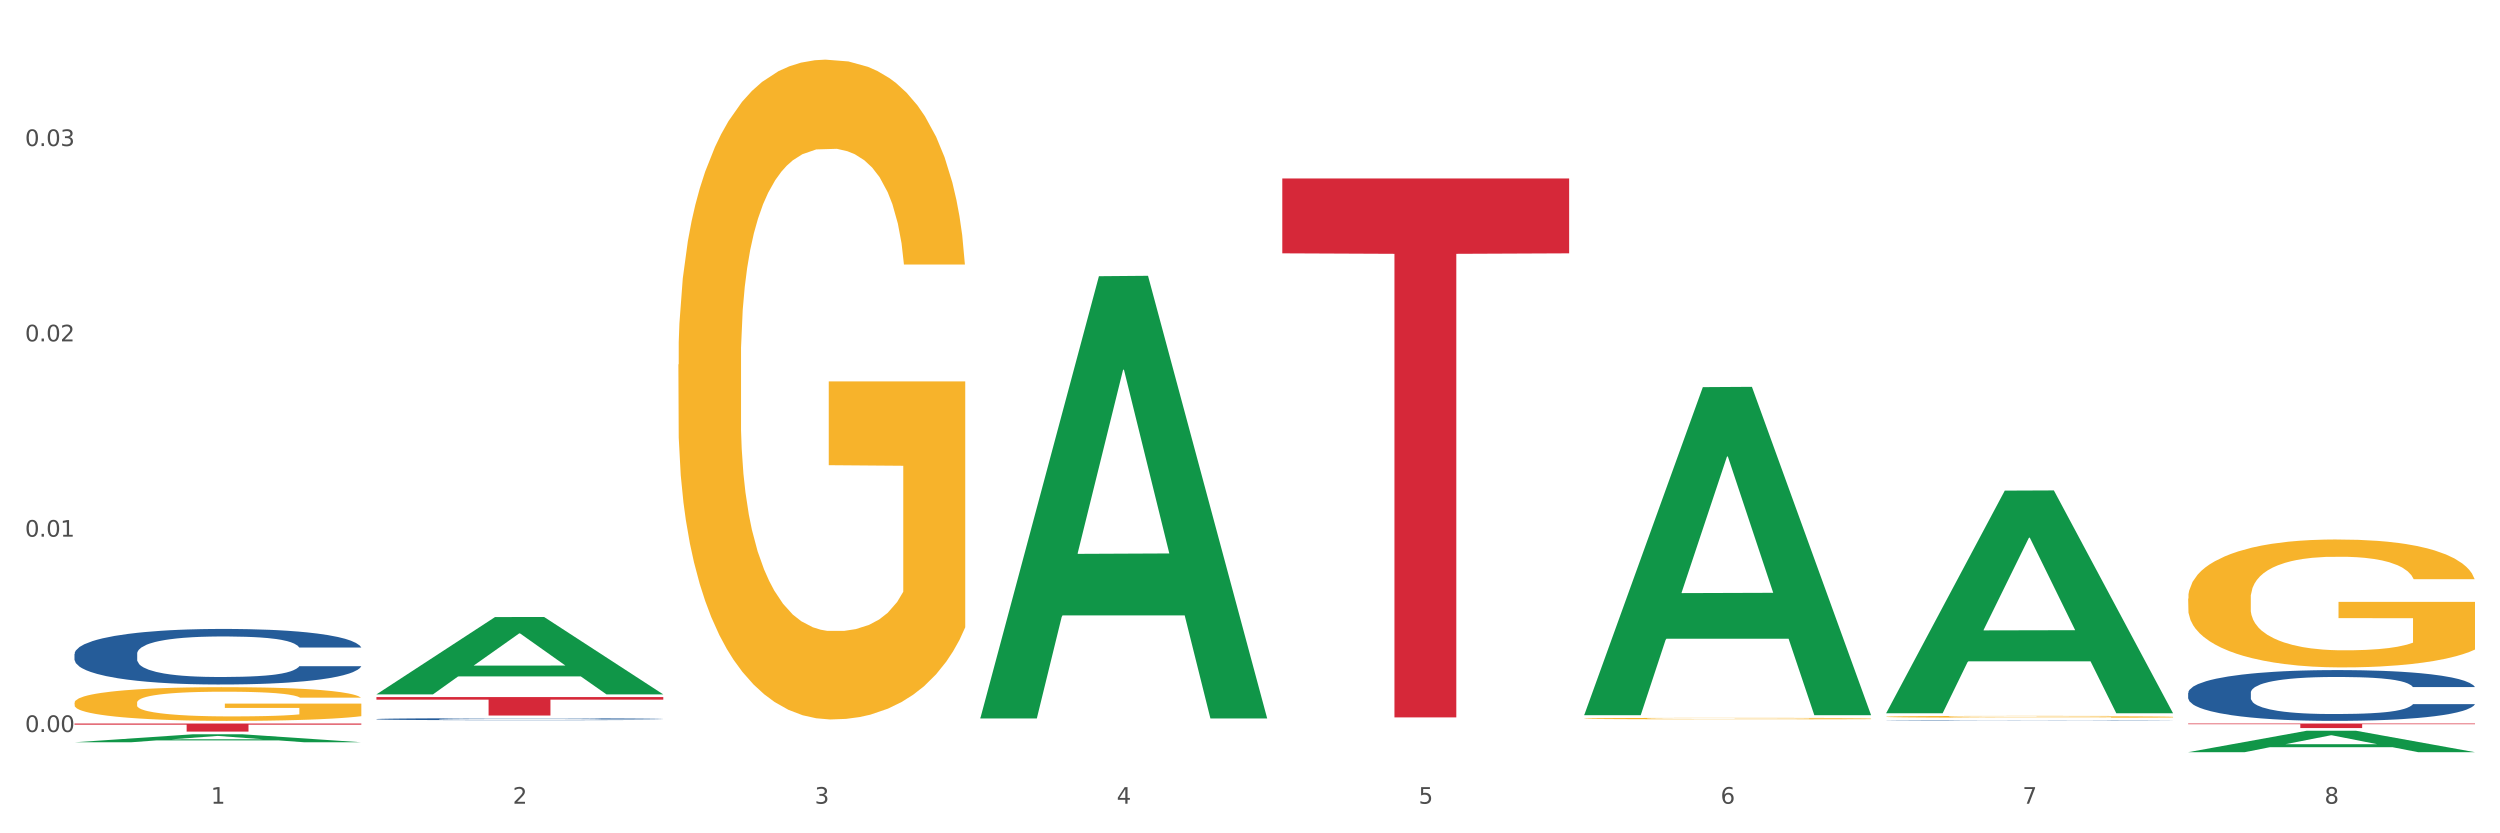
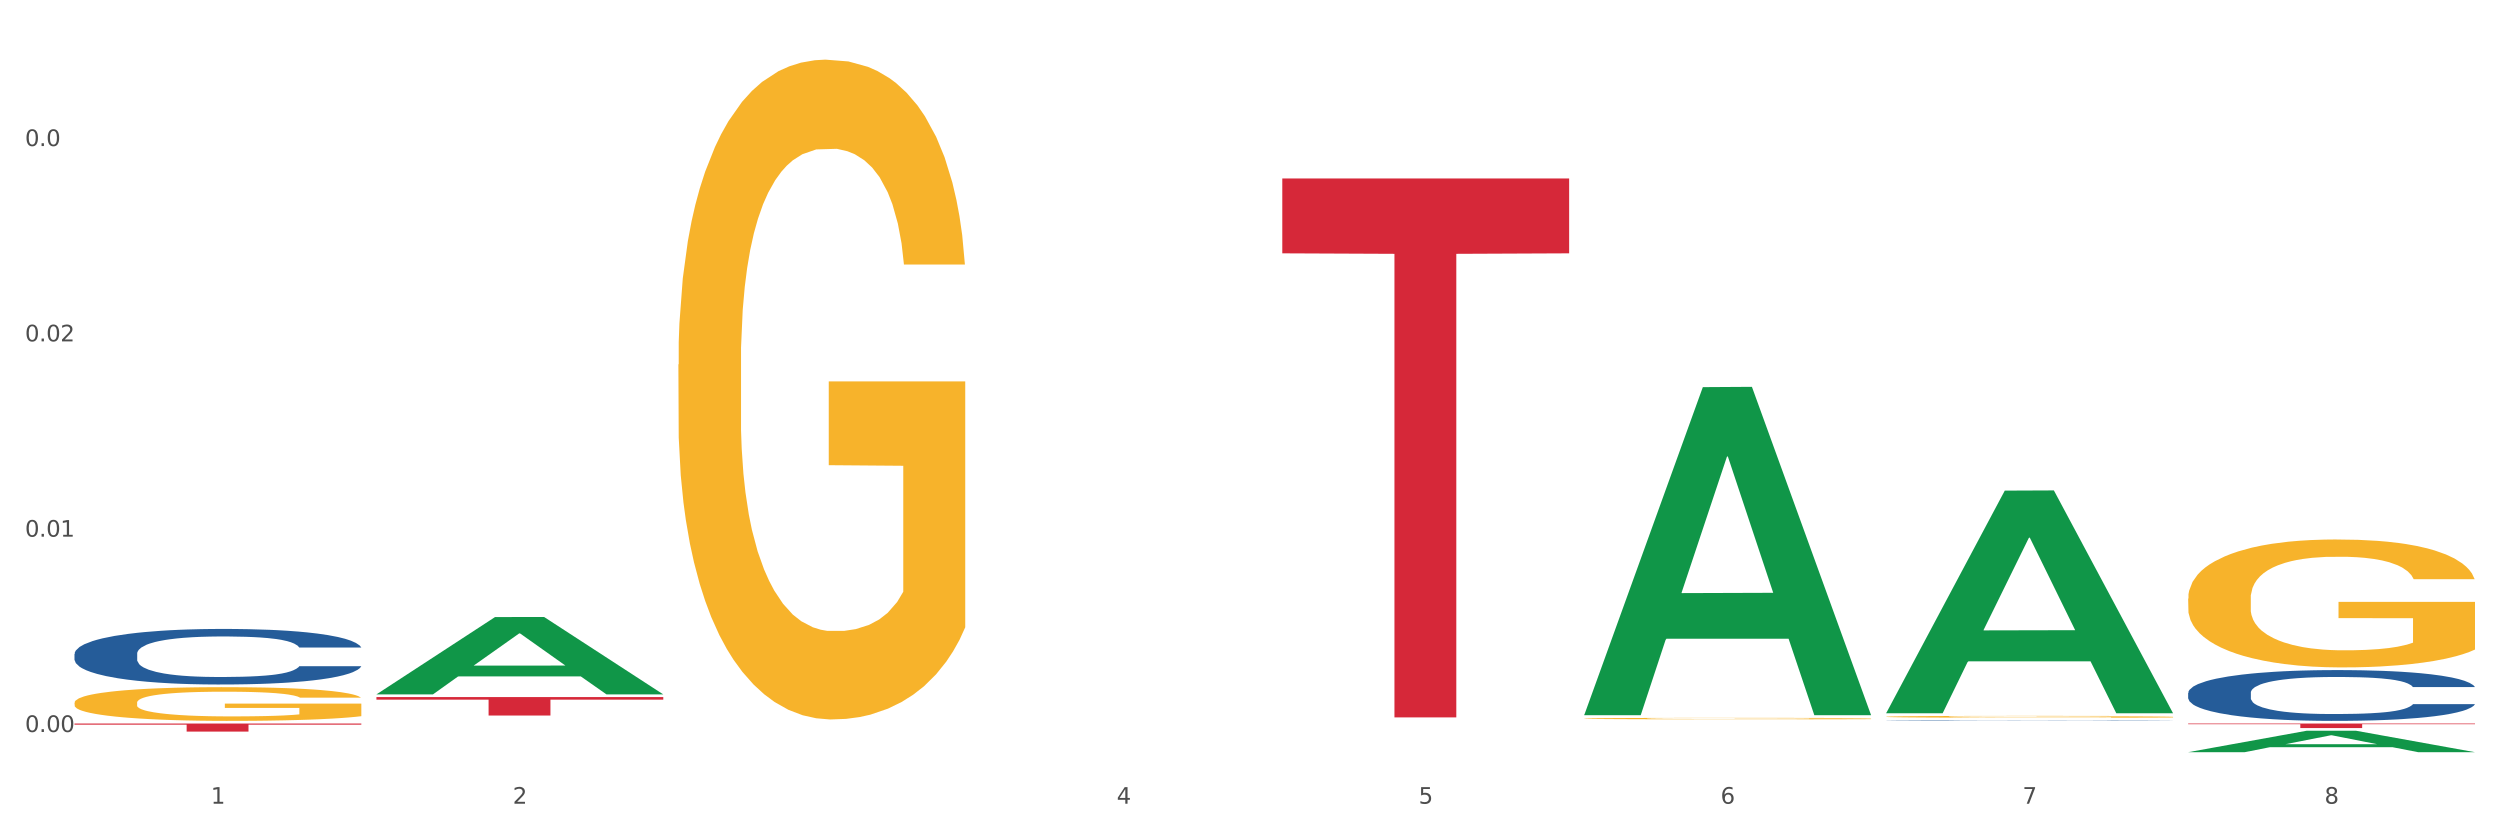
<svg xmlns="http://www.w3.org/2000/svg" xmlns:xlink="http://www.w3.org/1999/xlink" width="1080pt" height="360pt" viewBox="0 0 1080 360" version="1.1">
  <rect x="0" y="0" width="1080" height="360" fill="#333333" stroke="none" />
  <defs>
    <style type="text/css">*{stroke-linejoin: round; stroke-linecap: butt}</style>
  </defs>
  <g id="figure_1">
    <g id="patch_1">
      <path d="M 0 360  L 1080 360  L 1080 0  L 0 0  z " style="fill: #ffffff; stroke: #ffffff; stroke-linejoin: miter" />
    </g>
    <g id="axes_1">
      <g id="matplotlib.axis_1">
        <g id="xtick_1">
          <g id="text_1">
            <g style="fill: #4d4d4d" transform="translate(91.082 347.204) scale(0.096 -0.096)">
              <defs>
                <path id="DejaVuSans-31" d="M 794 531  L 1825 531  L 1825 4091  L 703 3866  L 703 4441  L 1819 4666  L 2450 4666  L 2450 531  L 3481 531  L 3481 0  L 794 0  L 794 531  z " transform="scale(0.016)" />
              </defs>
              <use xlink:href="#DejaVuSans-31" />
            </g>
          </g>
        </g>
        <g id="xtick_2">
          <g id="text_2">
            <g style="fill: #4d4d4d" transform="translate(221.525 347.204) scale(0.096 -0.096)">
              <defs>
                <path id="DejaVuSans-32" d="M 1228 531  L 3431 531  L 3431 0  L 469 0  L 469 531  Q 828 903 1448 1529  Q 2069 2156 2228 2338  Q 2531 2678 2651 2914  Q 2772 3150 2772 3378  Q 2772 3750 2511 3984  Q 2250 4219 1831 4219  Q 1534 4219 1204 4116  Q 875 4013 500 3803  L 500 4441  Q 881 4594 1212 4672  Q 1544 4750 1819 4750  Q 2544 4750 2975 4387  Q 3406 4025 3406 3419  Q 3406 3131 3298 2873  Q 3191 2616 2906 2266  Q 2828 2175 2409 1742  Q 1991 1309 1228 531  z " transform="scale(0.016)" />
              </defs>
              <use xlink:href="#DejaVuSans-32" />
            </g>
          </g>
        </g>
        <g id="xtick_3">
          <g id="text_3">
            <g style="fill: #4d4d4d" transform="translate(351.968 347.204) scale(0.096 -0.096)">
              <defs>
-                 <path id="DejaVuSans-33" d="M 2597 2516  Q 3050 2419 3304 2112  Q 3559 1806 3559 1356  Q 3559 666 3084 287  Q 2609 -91 1734 -91  Q 1441 -91 1130 -33  Q 819 25 488 141  L 488 750  Q 750 597 1062 519  Q 1375 441 1716 441  Q 2309 441 2620 675  Q 2931 909 2931 1356  Q 2931 1769 2642 2001  Q 2353 2234 1838 2234  L 1294 2234  L 1294 2753  L 1863 2753  Q 2328 2753 2575 2939  Q 2822 3125 2822 3475  Q 2822 3834 2567 4026  Q 2313 4219 1838 4219  Q 1578 4219 1281 4162  Q 984 4106 628 3988  L 628 4550  Q 988 4650 1302 4700  Q 1616 4750 1894 4750  Q 2613 4750 3031 4423  Q 3450 4097 3450 3541  Q 3450 3153 3228 2886  Q 3006 2619 2597 2516  z " transform="scale(0.016)" />
-               </defs>
+                 </defs>
              <use xlink:href="#DejaVuSans-33" />
            </g>
          </g>
        </g>
        <g id="xtick_4">
          <g id="text_4">
            <g style="fill: #4d4d4d" transform="translate(482.412 347.204) scale(0.096 -0.096)">
              <defs>
                <path id="DejaVuSans-34" d="M 2419 4116  L 825 1625  L 2419 1625  L 2419 4116  z M 2253 4666  L 3047 4666  L 3047 1625  L 3713 1625  L 3713 1100  L 3047 1100  L 3047 0  L 2419 0  L 2419 1100  L 313 1100  L 313 1709  L 2253 4666  z " transform="scale(0.016)" />
              </defs>
              <use xlink:href="#DejaVuSans-34" />
            </g>
          </g>
        </g>
        <g id="xtick_5">
          <g id="text_5">
            <g style="fill: #4d4d4d" transform="translate(612.855 347.204) scale(0.096 -0.096)">
              <defs>
                <path id="DejaVuSans-35" d="M 691 4666  L 3169 4666  L 3169 4134  L 1269 4134  L 1269 2991  Q 1406 3038 1543 3061  Q 1681 3084 1819 3084  Q 2600 3084 3056 2656  Q 3513 2228 3513 1497  Q 3513 744 3044 326  Q 2575 -91 1722 -91  Q 1428 -91 1123 -41  Q 819 9 494 109  L 494 744  Q 775 591 1075 516  Q 1375 441 1709 441  Q 2250 441 2565 725  Q 2881 1009 2881 1497  Q 2881 1984 2565 2268  Q 2250 2553 1709 2553  Q 1456 2553 1204 2497  Q 953 2441 691 2322  L 691 4666  z " transform="scale(0.016)" />
              </defs>
              <use xlink:href="#DejaVuSans-35" />
            </g>
          </g>
        </g>
        <g id="xtick_6">
          <g id="text_6">
            <g style="fill: #4d4d4d" transform="translate(743.299 347.204) scale(0.096 -0.096)">
              <defs>
                <path id="DejaVuSans-36" d="M 2113 2584  Q 1688 2584 1439 2293  Q 1191 2003 1191 1497  Q 1191 994 1439 701  Q 1688 409 2113 409  Q 2538 409 2786 701  Q 3034 994 3034 1497  Q 3034 2003 2786 2293  Q 2538 2584 2113 2584  z M 3366 4563  L 3366 3988  Q 3128 4100 2886 4159  Q 2644 4219 2406 4219  Q 1781 4219 1451 3797  Q 1122 3375 1075 2522  Q 1259 2794 1537 2939  Q 1816 3084 2150 3084  Q 2853 3084 3261 2657  Q 3669 2231 3669 1497  Q 3669 778 3244 343  Q 2819 -91 2113 -91  Q 1303 -91 875 529  Q 447 1150 447 2328  Q 447 3434 972 4092  Q 1497 4750 2381 4750  Q 2619 4750 2861 4703  Q 3103 4656 3366 4563  z " transform="scale(0.016)" />
              </defs>
              <use xlink:href="#DejaVuSans-36" />
            </g>
          </g>
        </g>
        <g id="xtick_7">
          <g id="text_7">
            <g style="fill: #4d4d4d" transform="translate(873.742 347.204) scale(0.096 -0.096)">
              <defs>
-                 <path id="DejaVuSans-37" d="M 525 4666  L 3525 4666  L 3525 4397  L 1831 0  L 1172 0  L 2766 4134  L 525 4134  L 525 4666  z " transform="scale(0.016)" />
+                 <path id="DejaVuSans-37" d="M 525 4666  L 3525 4666  L 3525 4397  L 1831 0  L 1172 0  L 2766 4134  L 525 4134  z " transform="scale(0.016)" />
              </defs>
              <use xlink:href="#DejaVuSans-37" />
            </g>
          </g>
        </g>
        <g id="xtick_8">
          <g id="text_8">
            <g style="fill: #4d4d4d" transform="translate(1004.185 347.204) scale(0.096 -0.096)">
              <defs>
                <path id="DejaVuSans-38" d="M 2034 2216  Q 1584 2216 1326 1975  Q 1069 1734 1069 1313  Q 1069 891 1326 650  Q 1584 409 2034 409  Q 2484 409 2743 651  Q 3003 894 3003 1313  Q 3003 1734 2745 1975  Q 2488 2216 2034 2216  z M 1403 2484  Q 997 2584 770 2862  Q 544 3141 544 3541  Q 544 4100 942 4425  Q 1341 4750 2034 4750  Q 2731 4750 3128 4425  Q 3525 4100 3525 3541  Q 3525 3141 3298 2862  Q 3072 2584 2669 2484  Q 3125 2378 3379 2068  Q 3634 1759 3634 1313  Q 3634 634 3220 271  Q 2806 -91 2034 -91  Q 1263 -91 848 271  Q 434 634 434 1313  Q 434 1759 690 2068  Q 947 2378 1403 2484  z M 1172 3481  Q 1172 3119 1398 2916  Q 1625 2713 2034 2713  Q 2441 2713 2670 2916  Q 2900 3119 2900 3481  Q 2900 3844 2670 4047  Q 2441 4250 2034 4250  Q 1625 4250 1398 4047  Q 1172 3844 1172 3481  z " transform="scale(0.016)" />
              </defs>
              <use xlink:href="#DejaVuSans-38" />
            </g>
          </g>
        </g>
        <g id="xtick_9" />
        <g id="xtick_10" />
        <g id="xtick_11" />
        <g id="xtick_12" />
        <g id="xtick_13" />
        <g id="xtick_14" />
        <g id="xtick_15" />
      </g>
      <g id="matplotlib.axis_2">
        <g id="ytick_1">
          <g id="text_9">
            <g style="fill: #4d4d4d" transform="translate(10.8 316.225) scale(0.096 -0.096)">
              <defs>
                <path id="DejaVuSans-30" d="M 2034 4250  Q 1547 4250 1301 3770  Q 1056 3291 1056 2328  Q 1056 1369 1301 889  Q 1547 409 2034 409  Q 2525 409 2770 889  Q 3016 1369 3016 2328  Q 3016 3291 2770 3770  Q 2525 4250 2034 4250  z M 2034 4750  Q 2819 4750 3233 4129  Q 3647 3509 3647 2328  Q 3647 1150 3233 529  Q 2819 -91 2034 -91  Q 1250 -91 836 529  Q 422 1150 422 2328  Q 422 3509 836 4129  Q 1250 4750 2034 4750  z " transform="scale(0.016)" />
                <path id="DejaVuSans-2e" d="M 684 794  L 1344 794  L 1344 0  L 684 0  L 684 794  z " transform="scale(0.016)" />
              </defs>
              <use xlink:href="#DejaVuSans-30" />
              <use xlink:href="#DejaVuSans-2e" transform="translate(63.623 0)" />
              <use xlink:href="#DejaVuSans-30" transform="translate(95.41 0)" />
              <use xlink:href="#DejaVuSans-30" transform="translate(159.033 0)" />
            </g>
          </g>
        </g>
        <g id="ytick_2">
          <g id="text_10">
            <g style="fill: #4d4d4d" transform="translate(10.8 231.848) scale(0.096 -0.096)">
              <use xlink:href="#DejaVuSans-30" />
              <use xlink:href="#DejaVuSans-2e" transform="translate(63.623 0)" />
              <use xlink:href="#DejaVuSans-30" transform="translate(95.41 0)" />
              <use xlink:href="#DejaVuSans-31" transform="translate(159.033 0)" />
            </g>
          </g>
        </g>
        <g id="ytick_3">
          <g id="text_11">
            <g style="fill: #4d4d4d" transform="translate(10.8 147.471) scale(0.096 -0.096)">
              <use xlink:href="#DejaVuSans-30" />
              <use xlink:href="#DejaVuSans-2e" transform="translate(63.623 0)" />
              <use xlink:href="#DejaVuSans-30" transform="translate(95.41 0)" />
              <use xlink:href="#DejaVuSans-32" transform="translate(159.033 0)" />
            </g>
          </g>
        </g>
        <g id="ytick_4">
          <g id="text_12">
            <g style="fill: #4d4d4d" transform="translate(10.8 63.095) scale(0.096 -0.096)">
              <use xlink:href="#DejaVuSans-30" />
              <use xlink:href="#DejaVuSans-2e" transform="translate(63.623 0)" />
              <use xlink:href="#DejaVuSans-30" transform="translate(95.41 0)" />
              <use xlink:href="#DejaVuSans-33" transform="translate(159.033 0)" />
            </g>
          </g>
        </g>
        <g id="ytick_5" />
        <g id="ytick_6" />
        <g id="ytick_7" />
        <g id="ytick_8" />
      </g>
      <g id="PolyCollection_1">
-         <path d="M 32.175 320.663  L 32.303 320.66  L 83.404 317.199  L 104.611 317.196  L 156.096 320.669  L 131.567 320.669  L 120.453 319.861  L 67.691 319.861  L 67.307 319.874  L 56.576 320.669  L 32.175 320.669  L 32.175 320.663  L 74.334 319.378  L 113.81 319.375  L 94.263 317.936  L 94.008 317.93  L 93.752 317.94  L 74.206 319.375  L 74.334 319.378  L 32.175 320.663  z " clip-path="url(#p003364d2a9)" style="fill: #109648" />
        <path d="M 814.835 311.311  L 814.982 311.31  L 814.982 311.305  L 815.421 311.297  L 817.033 311.284  L 819.083 311.273  L 822.599 311.261  L 824.503 311.256  L 826.993 311.25  L 832.12 311.241  L 837.979 311.233  L 842.08 311.228  L 845.157 311.226  L 852.041 311.221  L 855.996 311.218  L 860.097 311.217  L 863.613 311.215  L 869.472 311.214  L 874.159 311.213  L 879.579 311.213  L 884.12 311.213  L 890.126 311.214  L 898.914 311.217  L 902.283 311.218  L 906.824 311.22  L 911.512 311.224  L 915.32 311.227  L 919.714 311.231  L 924.255 311.237  L 928.65 311.245  L 931.726 311.252  L 934.216 311.259  L 936.413 311.268  L 938.024 311.278  L 938.757 311.286  L 911.951 311.286  L 911.219 311.278  L 909.754 311.27  L 908.289 311.265  L 906.678 311.261  L 904.188 311.256  L 901.99 311.253  L 898.328 311.249  L 894.959 311.247  L 892.176 311.245  L 888.807 311.244  L 881.63 311.243  L 876.503 311.243  L 873.28 311.243  L 869.326 311.244  L 865.957 311.246  L 862.002 311.248  L 858.926 311.25  L 855.849 311.254  L 854.092 311.256  L 851.455 311.261  L 849.697 311.264  L 847.354 311.27  L 846.035 311.275  L 843.692 311.286  L 842.666 311.294  L 842.227 311.3  L 841.934 311.306  L 841.934 311.337  L 842.813 311.351  L 843.545 311.357  L 844.717 311.364  L 846.914 311.372  L 850.137 311.381  L 853.506 311.387  L 856.289 311.391  L 858.926 311.394  L 861.562 311.396  L 864.785 311.398  L 867.421 311.399  L 871.376 311.4  L 876.064 311.401  L 879.726 311.401  L 887.196 311.4  L 890.565 311.399  L 893.788 311.397  L 897.303 311.395  L 900.086 311.393  L 901.697 311.391  L 904.334 311.387  L 906.385 311.383  L 908.142 311.379  L 909.314 311.375  L 910.633 311.369  L 911.658 311.362  L 911.951 311.359  L 938.757 311.359  L 938.171 311.366  L 937.145 311.373  L 935.095 311.382  L 933.483 311.387  L 930.993 311.394  L 928.357 311.399  L 924.695 311.405  L 921.326 311.41  L 917.81 311.414  L 914.002 311.418  L 907.117 311.423  L 904.627 311.424  L 899.354 311.426  L 895.252 311.428  L 889.247 311.429  L 883.095 311.43  L 876.65 311.43  L 870.937 311.43  L 864.638 311.428  L 860.683 311.427  L 856.289 311.425  L 851.162 311.423  L 846.328 311.419  L 841.788 311.415  L 837.54 311.411  L 833.585 311.406  L 828.458 311.397  L 824.649 311.389  L 821.866 311.381  L 819.962 311.375  L 818.058 311.366  L 817.033 311.361  L 815.421 311.347  L 814.835 311.334  L 814.835 311.311  z " clip-path="url(#p003364d2a9)" style="fill: #255c99" />
        <path d="M 945.279 299.338  L 945.425 299.318  L 945.425 298.757  L 945.865 297.995  L 947.476 296.591  L 949.527 295.529  L 953.042 294.285  L 954.946 293.764  L 957.437 293.182  L 962.563 292.24  L 968.422 291.438  L 972.524 290.997  L 975.6 290.716  L 982.484 290.215  L 986.439 289.994  L 990.541 289.814  L 994.056 289.693  L 999.915 289.553  L 1004.603 289.493  L 1010.022 289.473  L 1014.563 289.493  L 1020.569 289.573  L 1029.358 289.814  L 1032.727 289.954  L 1037.268 290.195  L 1041.955 290.515  L 1045.763 290.836  L 1050.158 291.297  L 1054.699 291.899  L 1059.093 292.661  L 1062.169 293.363  L 1064.659 294.105  L 1066.856 295.007  L 1068.468 295.99  L 1069.2 296.812  L 1042.394 296.812  L 1041.662 296.07  L 1040.197 295.268  L 1038.732 294.726  L 1037.121 294.285  L 1034.631 293.784  L 1032.434 293.463  L 1028.772 293.082  L 1025.403 292.842  L 1022.62 292.701  L 1019.251 292.581  L 1012.073 292.461  L 1006.946 292.461  L 1003.724 292.501  L 999.769 292.601  L 996.4 292.741  L 992.445 292.982  L 989.369 293.243  L 986.293 293.583  L 984.535 293.824  L 981.899 294.265  L 980.141 294.626  L 977.797 295.248  L 976.479 295.689  L 974.135 296.832  L 973.11 297.674  L 972.67 298.256  L 972.377 298.897  L 972.377 302.025  L 973.256 303.429  L 973.989 304.031  L 975.16 304.713  L 977.358 305.595  L 980.58 306.457  L 983.949 307.079  L 986.732 307.46  L 989.369 307.74  L 992.006 307.961  L 995.228 308.162  L 997.865 308.282  L 1001.82 308.402  L 1006.507 308.462  L 1010.169 308.462  L 1017.639 308.362  L 1021.008 308.262  L 1024.231 308.121  L 1027.746 307.901  L 1030.53 307.66  L 1032.141 307.48  L 1034.777 307.099  L 1036.828 306.698  L 1038.586 306.236  L 1039.758 305.835  L 1041.076 305.234  L 1042.101 304.552  L 1042.394 304.191  L 1069.2 304.191  L 1068.614 304.913  L 1067.589 305.615  L 1065.538 306.557  L 1063.927 307.099  L 1061.437 307.76  L 1058.8 308.322  L 1055.138 308.944  L 1051.769 309.405  L 1048.254 309.806  L 1044.445 310.167  L 1037.561 310.668  L 1035.07 310.808  L 1029.797 311.049  L 1025.696 311.189  L 1019.69 311.33  L 1013.538 311.41  L 1007.093 311.43  L 1001.38 311.39  L 995.082 311.27  L 991.127 311.149  L 986.732 310.969  L 981.606 310.688  L 976.772 310.347  L 972.231 309.946  L 967.983 309.485  L 964.028 308.964  L 958.901 308.101  L 955.093 307.259  L 952.31 306.477  L 950.406 305.815  L 948.501 304.973  L 947.476 304.392  L 945.865 302.988  L 945.279 301.685  L 945.279 299.338  z " clip-path="url(#p003364d2a9)" style="fill: #255c99" />
        <path d="M 32.175 303.59  L 32.321 303.577  L 32.321 303.098  L 32.614 302.685  L 34.077 301.687  L 36.272 300.861  L 37.881 300.422  L 39.49 300.063  L 41.392 299.703  L 43.733 299.331  L 47.976 298.785  L 50.61 298.505  L 53.828 298.213  L 59.681 297.787  L 63.923 297.547  L 68.313 297.347  L 75.482 297.108  L 80.163 297.001  L 85.138 296.921  L 91.136 296.868  L 95.672 296.855  L 105.621 296.895  L 114.106 297.015  L 118.203 297.108  L 123.47 297.268  L 126.25 297.374  L 130.785 297.587  L 135.467 297.867  L 138.686 298.106  L 143.514 298.559  L 147.172 299.011  L 150.537 299.57  L 152.292 299.956  L 153.609 300.316  L 154.779 300.728  L 155.95 301.381  L 129.615 301.381  L 128.591 300.915  L 126.981 300.475  L 124.64 300.049  L 122.592 299.783  L 119.081 299.45  L 115.862 299.238  L 112.497 299.078  L 108.4 298.945  L 105.182 298.878  L 100.646 298.825  L 91.722 298.838  L 85.723 298.945  L 81.626 299.078  L 78.993 299.198  L 76.652 299.331  L 74.019 299.517  L 70.946 299.797  L 68.752 300.049  L 66.557 300.369  L 64.801 300.688  L 63.192 301.061  L 61.875 301.46  L 60.851 301.873  L 59.973 302.379  L 59.242 303.217  L 59.242 305.041  L 59.534 305.454  L 60.266 305.999  L 61.144 306.412  L 62.607 306.904  L 63.923 307.237  L 66.411 307.716  L 69.19 308.116  L 71.385 308.369  L 73.58 308.582  L 77.384 308.874  L 81.626 309.114  L 85.284 309.26  L 90.259 309.394  L 93.624 309.447  L 96.55 309.473  L 103.719 309.473  L 108.839 309.433  L 114.545 309.34  L 118.934 309.22  L 122.592 309.074  L 126.689 308.834  L 129.322 308.608  L 129.322 305.826  L 97.135 305.813  L 97.135 303.963  L 156.096 303.963  L 156.096 309.394  L 153.609 309.673  L 150.829 309.926  L 147.903 310.152  L 143.514 310.432  L 138.247 310.698  L 133.565 310.884  L 128.591 311.044  L 122.738 311.19  L 115.131 311.324  L 110.449 311.377  L 104.596 311.417  L 97.72 311.43  L 91.722 311.403  L 85.869 311.337  L 79.724 311.217  L 73.726 311.044  L 69.19 310.871  L 64.655 310.658  L 59.827 310.379  L 56.023 310.112  L 53.097 309.873  L 49.878 309.567  L 46.367 309.167  L 43.733 308.808  L 41.392 308.435  L 38.905 307.956  L 37.149 307.543  L 35.394 307.024  L 34.37 306.638  L 33.199 306.039  L 32.321 305.201  L 32.175 303.59  z " clip-path="url(#p003364d2a9)" style="fill: #f7b32b" />
        <path d="M 293.062 157.484  L 293.208 157.224  L 293.208 147.852  L 293.501 139.782  L 294.964 120.258  L 297.158 104.117  L 298.768 95.527  L 300.377 88.498  L 302.279 81.469  L 304.62 74.18  L 308.863 63.507  L 311.496 58.04  L 314.715 52.313  L 320.567 43.982  L 324.81 39.296  L 329.199 35.392  L 336.368 30.706  L 341.05 28.623  L 346.025 27.061  L 352.023 26.02  L 356.559 25.759  L 366.507 26.54  L 374.993 28.883  L 379.09 30.706  L 384.357 33.83  L 387.137 35.912  L 391.672 40.077  L 396.354 45.544  L 399.573 50.23  L 404.401 59.081  L 408.058 67.932  L 411.423 78.866  L 413.179 86.415  L 414.496 93.444  L 415.666 101.514  L 416.837 114.27  L 390.502 114.27  L 389.477 105.159  L 387.868 96.568  L 385.527 88.238  L 383.479 83.031  L 379.968 76.523  L 376.749 72.358  L 373.384 69.234  L 369.287 66.631  L 366.069 65.329  L 361.533 64.288  L 352.608 64.548  L 346.61 66.631  L 342.513 69.234  L 339.88 71.577  L 337.539 74.18  L 334.905 77.825  L 331.833 83.291  L 329.638 88.238  L 327.444 94.485  L 325.688 100.733  L 324.079 108.022  L 322.762 115.832  L 321.738 123.902  L 320.86 133.795  L 320.128 150.195  L 320.128 185.86  L 320.421 193.93  L 321.153 204.603  L 322.03 212.673  L 323.493 222.305  L 324.81 228.813  L 327.297 238.185  L 330.077 245.995  L 332.272 250.941  L 334.466 255.106  L 338.27 260.833  L 342.513 265.519  L 346.171 268.383  L 351.145 270.986  L 354.51 272.027  L 357.436 272.548  L 364.605 272.548  L 369.726 271.767  L 375.432 269.945  L 379.821 267.602  L 383.479 264.738  L 387.576 260.053  L 390.209 255.627  L 390.209 201.219  L 358.022 200.959  L 358.022 164.773  L 416.983 164.773  L 416.983 270.986  L 414.496 276.453  L 411.716 281.399  L 408.79 285.825  L 404.401 291.292  L 399.134 296.498  L 394.452 300.143  L 389.477 303.267  L 383.625 306.13  L 376.017 308.733  L 371.336 309.775  L 365.483 310.556  L 358.607 310.816  L 352.608 310.295  L 346.756 308.994  L 340.611 306.651  L 334.613 303.267  L 330.077 299.882  L 325.542 295.717  L 320.714 290.25  L 316.91 285.044  L 313.984 280.358  L 310.765 274.37  L 307.253 266.561  L 304.62 259.532  L 302.279 252.243  L 299.792 242.871  L 298.036 234.801  L 296.281 224.648  L 295.256 217.099  L 294.086 205.384  L 293.208 188.984  L 293.062 157.484  z " clip-path="url(#p003364d2a9)" style="fill: #f7b32b" />
        <path d="M 684.392 310.412  L 684.538 310.412  L 684.538 310.391  L 684.831 310.372  L 686.294 310.328  L 688.489 310.292  L 690.098 310.273  L 691.707 310.257  L 693.609 310.241  L 695.95 310.224  L 700.193 310.2  L 702.827 310.188  L 706.045 310.175  L 711.898 310.156  L 716.14 310.146  L 720.53 310.137  L 727.699 310.126  L 732.38 310.121  L 737.355 310.118  L 743.353 310.116  L 747.889 310.115  L 757.838 310.117  L 766.323 310.122  L 770.42 310.126  L 775.687 310.133  L 778.467 310.138  L 783.002 310.147  L 787.684 310.16  L 790.903 310.17  L 795.731 310.19  L 799.389 310.21  L 802.754 310.235  L 804.509 310.252  L 805.826 310.268  L 806.996 310.286  L 808.167 310.315  L 781.832 310.315  L 780.808 310.294  L 779.198 310.275  L 776.857 310.256  L 774.809 310.244  L 771.298 310.23  L 768.079 310.22  L 764.714 310.213  L 760.617 310.207  L 757.399 310.204  L 752.863 310.202  L 743.939 310.203  L 737.94 310.207  L 733.843 310.213  L 731.21 310.218  L 728.869 310.224  L 726.236 310.233  L 723.163 310.245  L 720.968 310.256  L 718.774 310.27  L 717.018 310.284  L 715.409 310.301  L 714.092 310.318  L 713.068 310.337  L 712.19 310.359  L 711.459 310.396  L 711.459 310.477  L 711.751 310.495  L 712.483 310.519  L 713.361 310.537  L 714.824 310.559  L 716.14 310.574  L 718.628 310.595  L 721.407 310.612  L 723.602 310.624  L 725.797 310.633  L 729.601 310.646  L 733.843 310.656  L 737.501 310.663  L 742.475 310.669  L 745.841 310.671  L 748.767 310.672  L 755.936 310.672  L 761.056 310.671  L 766.762 310.666  L 771.151 310.661  L 774.809 310.655  L 778.906 310.644  L 781.539 310.634  L 781.539 310.511  L 749.352 310.511  L 749.352 310.429  L 808.313 310.429  L 808.313 310.669  L 805.826 310.681  L 803.046 310.692  L 800.12 310.702  L 795.731 310.715  L 790.464 310.726  L 785.782 310.735  L 780.808 310.742  L 774.955 310.748  L 767.348 310.754  L 762.666 310.756  L 756.813 310.758  L 749.937 310.759  L 743.939 310.758  L 738.086 310.755  L 731.941 310.749  L 725.943 310.742  L 721.407 310.734  L 716.872 310.725  L 712.044 310.712  L 708.24 310.701  L 705.314 310.69  L 702.095 310.676  L 698.584 310.659  L 695.95 310.643  L 693.609 310.626  L 691.122 310.605  L 689.366 310.587  L 687.611 310.564  L 686.587 310.547  L 685.416 310.521  L 684.538 310.484  L 684.392 310.412  z " clip-path="url(#p003364d2a9)" style="fill: #f7b32b" />
        <path d="M 814.835 309.635  L 814.982 309.634  L 814.982 309.607  L 815.274 309.585  L 816.737 309.53  L 818.932 309.484  L 820.541 309.46  L 822.151 309.44  L 824.053 309.421  L 826.394 309.4  L 830.636 309.37  L 833.27 309.355  L 836.489 309.339  L 842.341 309.315  L 846.584 309.302  L 850.973 309.291  L 858.142 309.278  L 862.824 309.272  L 867.798 309.268  L 873.797 309.265  L 878.332 309.264  L 888.281 309.266  L 896.767 309.273  L 900.863 309.278  L 906.13 309.287  L 908.91 309.292  L 913.446 309.304  L 918.127 309.32  L 921.346 309.333  L 926.174 309.358  L 929.832 309.383  L 933.197 309.413  L 934.953 309.435  L 936.269 309.454  L 937.44 309.477  L 938.61 309.513  L 912.275 309.513  L 911.251 309.487  L 909.642 309.463  L 907.301 309.44  L 905.253 309.425  L 901.741 309.407  L 898.522 309.395  L 895.157 309.386  L 891.061 309.379  L 887.842 309.375  L 883.307 309.372  L 874.382 309.373  L 868.383 309.379  L 864.287 309.386  L 861.653 309.393  L 859.312 309.4  L 856.679 309.41  L 853.606 309.426  L 851.412 309.44  L 849.217 309.457  L 847.462 309.475  L 845.852 309.495  L 844.536 309.517  L 843.511 309.54  L 842.634 309.568  L 841.902 309.614  L 841.902 309.714  L 842.195 309.737  L 842.926 309.767  L 843.804 309.79  L 845.267 309.817  L 846.584 309.835  L 849.071 309.862  L 851.851 309.884  L 854.045 309.898  L 856.24 309.909  L 860.044 309.925  L 864.287 309.939  L 867.944 309.947  L 872.919 309.954  L 876.284 309.957  L 879.21 309.958  L 886.379 309.958  L 891.5 309.956  L 897.206 309.951  L 901.595 309.944  L 905.253 309.936  L 909.349 309.923  L 911.983 309.911  L 911.983 309.758  L 879.795 309.757  L 879.795 309.655  L 938.757 309.655  L 938.757 309.954  L 936.269 309.969  L 933.49 309.983  L 930.563 309.996  L 926.174 310.011  L 920.907 310.026  L 916.225 310.036  L 911.251 310.045  L 905.399 310.053  L 897.791 310.06  L 893.109 310.063  L 887.257 310.065  L 880.38 310.066  L 874.382 310.065  L 868.53 310.061  L 862.385 310.054  L 856.386 310.045  L 851.851 310.035  L 847.315 310.024  L 842.487 310.008  L 838.683 309.993  L 835.757 309.98  L 832.538 309.963  L 829.027 309.941  L 826.394 309.922  L 824.053 309.901  L 821.565 309.875  L 819.81 309.852  L 818.054 309.824  L 817.03 309.802  L 815.86 309.769  L 814.982 309.723  L 814.835 309.635  z " clip-path="url(#p003364d2a9)" style="fill: #f7b32b" />
        <path d="M 945.279 258.595  L 945.425 258.545  L 945.425 256.728  L 945.718 255.163  L 947.181 251.377  L 949.375 248.248  L 950.985 246.582  L 952.594 245.219  L 954.496 243.856  L 956.837 242.443  L 961.08 240.373  L 963.713 239.313  L 966.932 238.203  L 972.784 236.588  L 977.027 235.679  L 981.416 234.922  L 988.585 234.013  L 993.267 233.61  L 998.242 233.307  L 1004.24 233.105  L 1008.776 233.054  L 1018.724 233.206  L 1027.21 233.66  L 1031.307 234.013  L 1036.574 234.619  L 1039.354 235.023  L 1043.889 235.83  L 1048.571 236.89  L 1051.79 237.799  L 1056.618 239.515  L 1060.275 241.231  L 1063.64 243.351  L 1065.396 244.815  L 1066.713 246.178  L 1067.883 247.743  L 1069.054 250.216  L 1042.719 250.216  L 1041.694 248.449  L 1040.085 246.784  L 1037.744 245.169  L 1035.696 244.159  L 1032.185 242.897  L 1028.966 242.09  L 1025.601 241.484  L 1021.504 240.979  L 1018.285 240.727  L 1013.75 240.525  L 1004.825 240.575  L 998.827 240.979  L 994.73 241.484  L 992.097 241.938  L 989.756 242.443  L 987.122 243.149  L 984.05 244.209  L 981.855 245.169  L 979.661 246.38  L 977.905 247.591  L 976.296 249.005  L 974.979 250.519  L 973.955 252.084  L 973.077 254.002  L 972.345 257.182  L 972.345 264.097  L 972.638 265.662  L 973.37 267.731  L 974.247 269.296  L 975.71 271.164  L 977.027 272.426  L 979.514 274.243  L 982.294 275.757  L 984.489 276.716  L 986.683 277.524  L 990.487 278.634  L 994.73 279.543  L 998.388 280.098  L 1003.362 280.603  L 1006.727 280.805  L 1009.653 280.905  L 1016.822 280.905  L 1021.943 280.754  L 1027.649 280.401  L 1032.038 279.946  L 1035.696 279.391  L 1039.792 278.483  L 1042.426 277.625  L 1042.426 267.075  L 1010.239 267.025  L 1010.239 260.008  L 1069.2 260.008  L 1069.2 280.603  L 1066.713 281.663  L 1063.933 282.622  L 1061.007 283.48  L 1056.618 284.54  L 1051.351 285.549  L 1046.669 286.256  L 1041.694 286.862  L 1035.842 287.417  L 1028.234 287.922  L 1023.553 288.124  L 1017.7 288.275  L 1010.824 288.325  L 1004.825 288.224  L 998.973 287.972  L 992.828 287.518  L 986.83 286.862  L 982.294 286.205  L 977.759 285.398  L 972.931 284.338  L 969.127 283.328  L 966.201 282.42  L 962.982 281.259  L 959.47 279.745  L 956.837 278.382  L 954.496 276.968  L 952.009 275.151  L 950.253 273.586  L 948.498 271.618  L 947.473 270.154  L 946.303 267.883  L 945.425 264.703  L 945.279 258.595  z " clip-path="url(#p003364d2a9)" style="fill: #f7b32b" />
-         <path d="M 162.618 310.648  L 162.765 310.647  L 162.765 310.624  L 163.204 310.593  L 164.816 310.536  L 166.866 310.493  L 170.382 310.443  L 172.286 310.422  L 174.776 310.398  L 179.903 310.36  L 185.762 310.328  L 189.863 310.31  L 192.94 310.299  L 199.824 310.278  L 203.779 310.269  L 207.88 310.262  L 211.396 310.257  L 217.255 310.251  L 221.942 310.249  L 227.362 310.248  L 231.903 310.249  L 237.909 310.252  L 246.697 310.262  L 250.066 310.268  L 254.607 310.277  L 259.295 310.29  L 263.103 310.303  L 267.497 310.322  L 272.038 310.346  L 276.433 310.377  L 279.509 310.406  L 281.999 310.436  L 284.196 310.472  L 285.807 310.512  L 286.54 310.545  L 259.734 310.545  L 259.002 310.515  L 257.537 310.483  L 256.072 310.461  L 254.461 310.443  L 251.971 310.423  L 249.773 310.41  L 246.111 310.394  L 242.742 310.385  L 239.959 310.379  L 236.59 310.374  L 229.413 310.369  L 224.286 310.369  L 221.064 310.371  L 217.109 310.375  L 213.74 310.381  L 209.785 310.39  L 206.709 310.401  L 203.633 310.415  L 201.875 310.424  L 199.238 310.442  L 197.48 310.457  L 195.137 310.482  L 193.818 310.5  L 191.475 310.546  L 190.449 310.58  L 190.01 310.604  L 189.717 310.63  L 189.717 310.756  L 190.596 310.813  L 191.328 310.838  L 192.5 310.865  L 194.697 310.901  L 197.92 310.936  L 201.289 310.961  L 204.072 310.977  L 206.709 310.988  L 209.345 310.997  L 212.568 311.005  L 215.204 311.01  L 219.159 311.015  L 223.847 311.017  L 227.509 311.017  L 234.979 311.013  L 238.348 311.009  L 241.571 311.003  L 245.086 310.994  L 247.869 310.985  L 249.48 310.977  L 252.117 310.962  L 254.168 310.946  L 255.926 310.927  L 257.097 310.911  L 258.416 310.886  L 259.441 310.859  L 259.734 310.844  L 286.54 310.844  L 285.954 310.873  L 284.928 310.902  L 282.878 310.94  L 281.266 310.962  L 278.776 310.989  L 276.14 311.011  L 272.478 311.037  L 269.109 311.055  L 265.593 311.072  L 261.785 311.086  L 254.9 311.106  L 252.41 311.112  L 247.137 311.122  L 243.035 311.128  L 237.03 311.133  L 230.878 311.136  L 224.433 311.137  L 218.72 311.136  L 212.421 311.131  L 208.466 311.126  L 204.072 311.119  L 198.945 311.107  L 194.111 311.093  L 189.571 311.077  L 185.323 311.059  L 181.368 311.037  L 176.241 311.003  L 172.432 310.968  L 169.649 310.937  L 167.745 310.91  L 165.841 310.876  L 164.816 310.852  L 163.204 310.795  L 162.618 310.743  L 162.618 310.648  z " clip-path="url(#p003364d2a9)" style="fill: #255c99" />
        <path d="M 32.175 312.577  L 156.096 312.577  L 156.096 313.06  L 107.35 313.063  L 107.35 316.049  L 80.628 316.049  L 80.628 313.063  L 32.175 313.06  L 32.175 312.581  L 32.175 312.577  z " clip-path="url(#p003364d2a9)" style="fill: #d62839" />
        <path d="M 162.618 301.137  L 286.54 301.137  L 286.54 302.243  L 237.793 302.251  L 237.793 309.101  L 211.071 309.101  L 211.071 302.251  L 162.618 302.243  L 162.618 301.144  L 162.618 301.137  z " clip-path="url(#p003364d2a9)" style="fill: #d62839" />
        <path d="M 553.949 77.085  L 677.87 77.085  L 677.87 109.44  L 629.124 109.658  L 629.124 309.905  L 602.401 309.905  L 602.401 109.658  L 553.949 109.44  L 553.949 77.304  L 553.949 77.085  z " clip-path="url(#p003364d2a9)" style="fill: #d62839" />
        <path d="M 945.279 312.577  L 1069.2 312.577  L 1069.2 312.847  L 1020.454 312.849  L 1020.454 314.518  L 993.731 314.518  L 993.731 312.849  L 945.279 312.847  L 945.279 312.579  L 945.279 312.577  z " clip-path="url(#p003364d2a9)" style="fill: #d62839" />
        <path d="M 32.175 282.486  L 32.321 282.464  L 32.321 281.85  L 32.761 281.017  L 34.372 279.482  L 36.423 278.32  L 39.938 276.96  L 41.843 276.39  L 44.333 275.754  L 49.46 274.724  L 55.319 273.847  L 59.42 273.364  L 62.496 273.057  L 69.381 272.509  L 73.336 272.268  L 77.437 272.071  L 80.953 271.939  L 86.812 271.785  L 91.499 271.72  L 96.919 271.698  L 101.46 271.72  L 107.465 271.807  L 116.254 272.071  L 119.623 272.224  L 124.164 272.487  L 128.851 272.838  L 132.66 273.189  L 137.054 273.693  L 141.595 274.351  L 145.989 275.184  L 149.065 275.952  L 151.555 276.763  L 153.753 277.75  L 155.364 278.824  L 156.096 279.723  L 129.291 279.723  L 128.558 278.912  L 127.093 278.035  L 125.629 277.443  L 124.017 276.96  L 121.527 276.412  L 119.33 276.061  L 115.668 275.645  L 112.299 275.381  L 109.516 275.228  L 106.147 275.096  L 98.969 274.965  L 93.843 274.965  L 90.62 275.009  L 86.665 275.118  L 83.296 275.272  L 79.341 275.535  L 76.265 275.82  L 73.189 276.193  L 71.431 276.456  L 68.795 276.938  L 67.037 277.333  L 64.693 278.013  L 63.375 278.495  L 61.031 279.745  L 60.006 280.666  L 59.567 281.302  L 59.274 282.003  L 59.274 285.424  L 60.152 286.959  L 60.885 287.617  L 62.057 288.362  L 64.254 289.327  L 67.476 290.27  L 70.845 290.95  L 73.629 291.366  L 76.265 291.673  L 78.902 291.914  L 82.124 292.134  L 84.761 292.265  L 88.716 292.397  L 93.403 292.462  L 97.065 292.462  L 104.536 292.353  L 107.905 292.243  L 111.127 292.09  L 114.643 291.849  L 117.426 291.585  L 119.037 291.388  L 121.674 290.971  L 123.724 290.533  L 125.482 290.029  L 126.654 289.59  L 127.972 288.932  L 128.998 288.187  L 129.291 287.792  L 156.096 287.792  L 155.51 288.581  L 154.485 289.349  L 152.434 290.379  L 150.823 290.971  L 148.333 291.695  L 145.696 292.309  L 142.034 292.989  L 138.665 293.493  L 135.15 293.932  L 131.341 294.326  L 124.457 294.874  L 121.967 295.028  L 116.693 295.291  L 112.592 295.445  L 106.586 295.598  L 100.434 295.686  L 93.989 295.708  L 88.276 295.664  L 81.978 295.532  L 78.023 295.401  L 73.629 295.203  L 68.502 294.896  L 63.668 294.524  L 59.127 294.085  L 54.879 293.581  L 50.924 293.011  L 45.798 292.068  L 41.989 291.147  L 39.206 290.292  L 37.302 289.568  L 35.398 288.647  L 34.372 288.011  L 32.761 286.476  L 32.175 285.051  L 32.175 282.486  z " clip-path="url(#p003364d2a9)" style="fill: #255c99" />
        <path d="M 162.618 299.927  L 162.746 299.895  L 213.848 266.569  L 235.055 266.538  L 286.54 299.989  L 262.011 299.989  L 250.896 292.2  L 198.134 292.2  L 197.751 292.325  L 187.019 299.989  L 162.618 299.989  L 162.618 299.927  L 204.777 287.551  L 244.253 287.52  L 224.707 273.668  L 224.451 273.605  L 224.196 273.699  L 204.649 287.52  L 204.777 287.551  L 162.618 299.927  z " clip-path="url(#p003364d2a9)" style="fill: #109648" />
        <path d="M 684.392 308.701  L 684.52 308.568  L 735.621 167.245  L 756.828 167.111  L 808.313 308.968  L 783.784 308.968  L 772.67 275.935  L 719.908 275.935  L 719.524 276.467  L 708.793 308.968  L 684.392 308.968  L 684.392 308.701  L 726.551 256.221  L 766.027 256.088  L 746.48 197.347  L 746.225 197.081  L 745.969 197.481  L 726.423 256.088  L 726.551 256.221  L 684.392 308.701  z " clip-path="url(#p003364d2a9)" style="fill: #109648" />
        <path d="M 814.835 307.936  L 814.963 307.845  L 866.065 211.947  L 887.272 211.857  L 938.757 308.117  L 914.228 308.117  L 903.113 285.701  L 850.351 285.701  L 849.968 286.063  L 839.236 308.117  L 814.835 308.117  L 814.835 307.936  L 856.994 272.324  L 896.47 272.234  L 876.924 232.374  L 876.668 232.193  L 876.413 232.465  L 856.866 272.234  L 856.994 272.324  L 814.835 307.936  z " clip-path="url(#p003364d2a9)" style="fill: #109648" />
        <path d="M 945.279 324.932  L 945.407 324.923  L 996.508 315.674  L 1017.715 315.665  L 1069.2 324.95  L 1044.671 324.95  L 1033.557 322.788  L 980.794 322.788  L 980.411 322.822  L 969.68 324.95  L 945.279 324.95  L 945.279 324.932  L 987.438 321.497  L 1026.913 321.489  L 1007.367 317.644  L 1007.112 317.627  L 1006.856 317.653  L 987.31 321.489  L 987.438 321.497  L 945.279 324.932  z " clip-path="url(#p003364d2a9)" style="fill: #109648" />
-         <path d="M 423.505 310.016  L 423.633 309.836  L 474.734 119.321  L 495.942 119.142  L 547.426 310.375  L 522.898 310.375  L 511.783 265.844  L 459.021 265.844  L 458.637 266.562  L 447.906 310.375  L 423.505 310.375  L 423.505 310.016  L 465.664 239.269  L 505.14 239.089  L 485.594 159.902  L 485.338 159.543  L 485.083 160.082  L 465.536 239.089  L 465.664 239.269  L 423.505 310.016  z " clip-path="url(#p003364d2a9)" style="fill: #109648" />
      </g>
    </g>
  </g>
  <defs>
    <clipPath id="p003364d2a9">
      <rect x="32.175" y="10.8" width="1037.025" height="329.109" />
    </clipPath>
  </defs>
</svg>